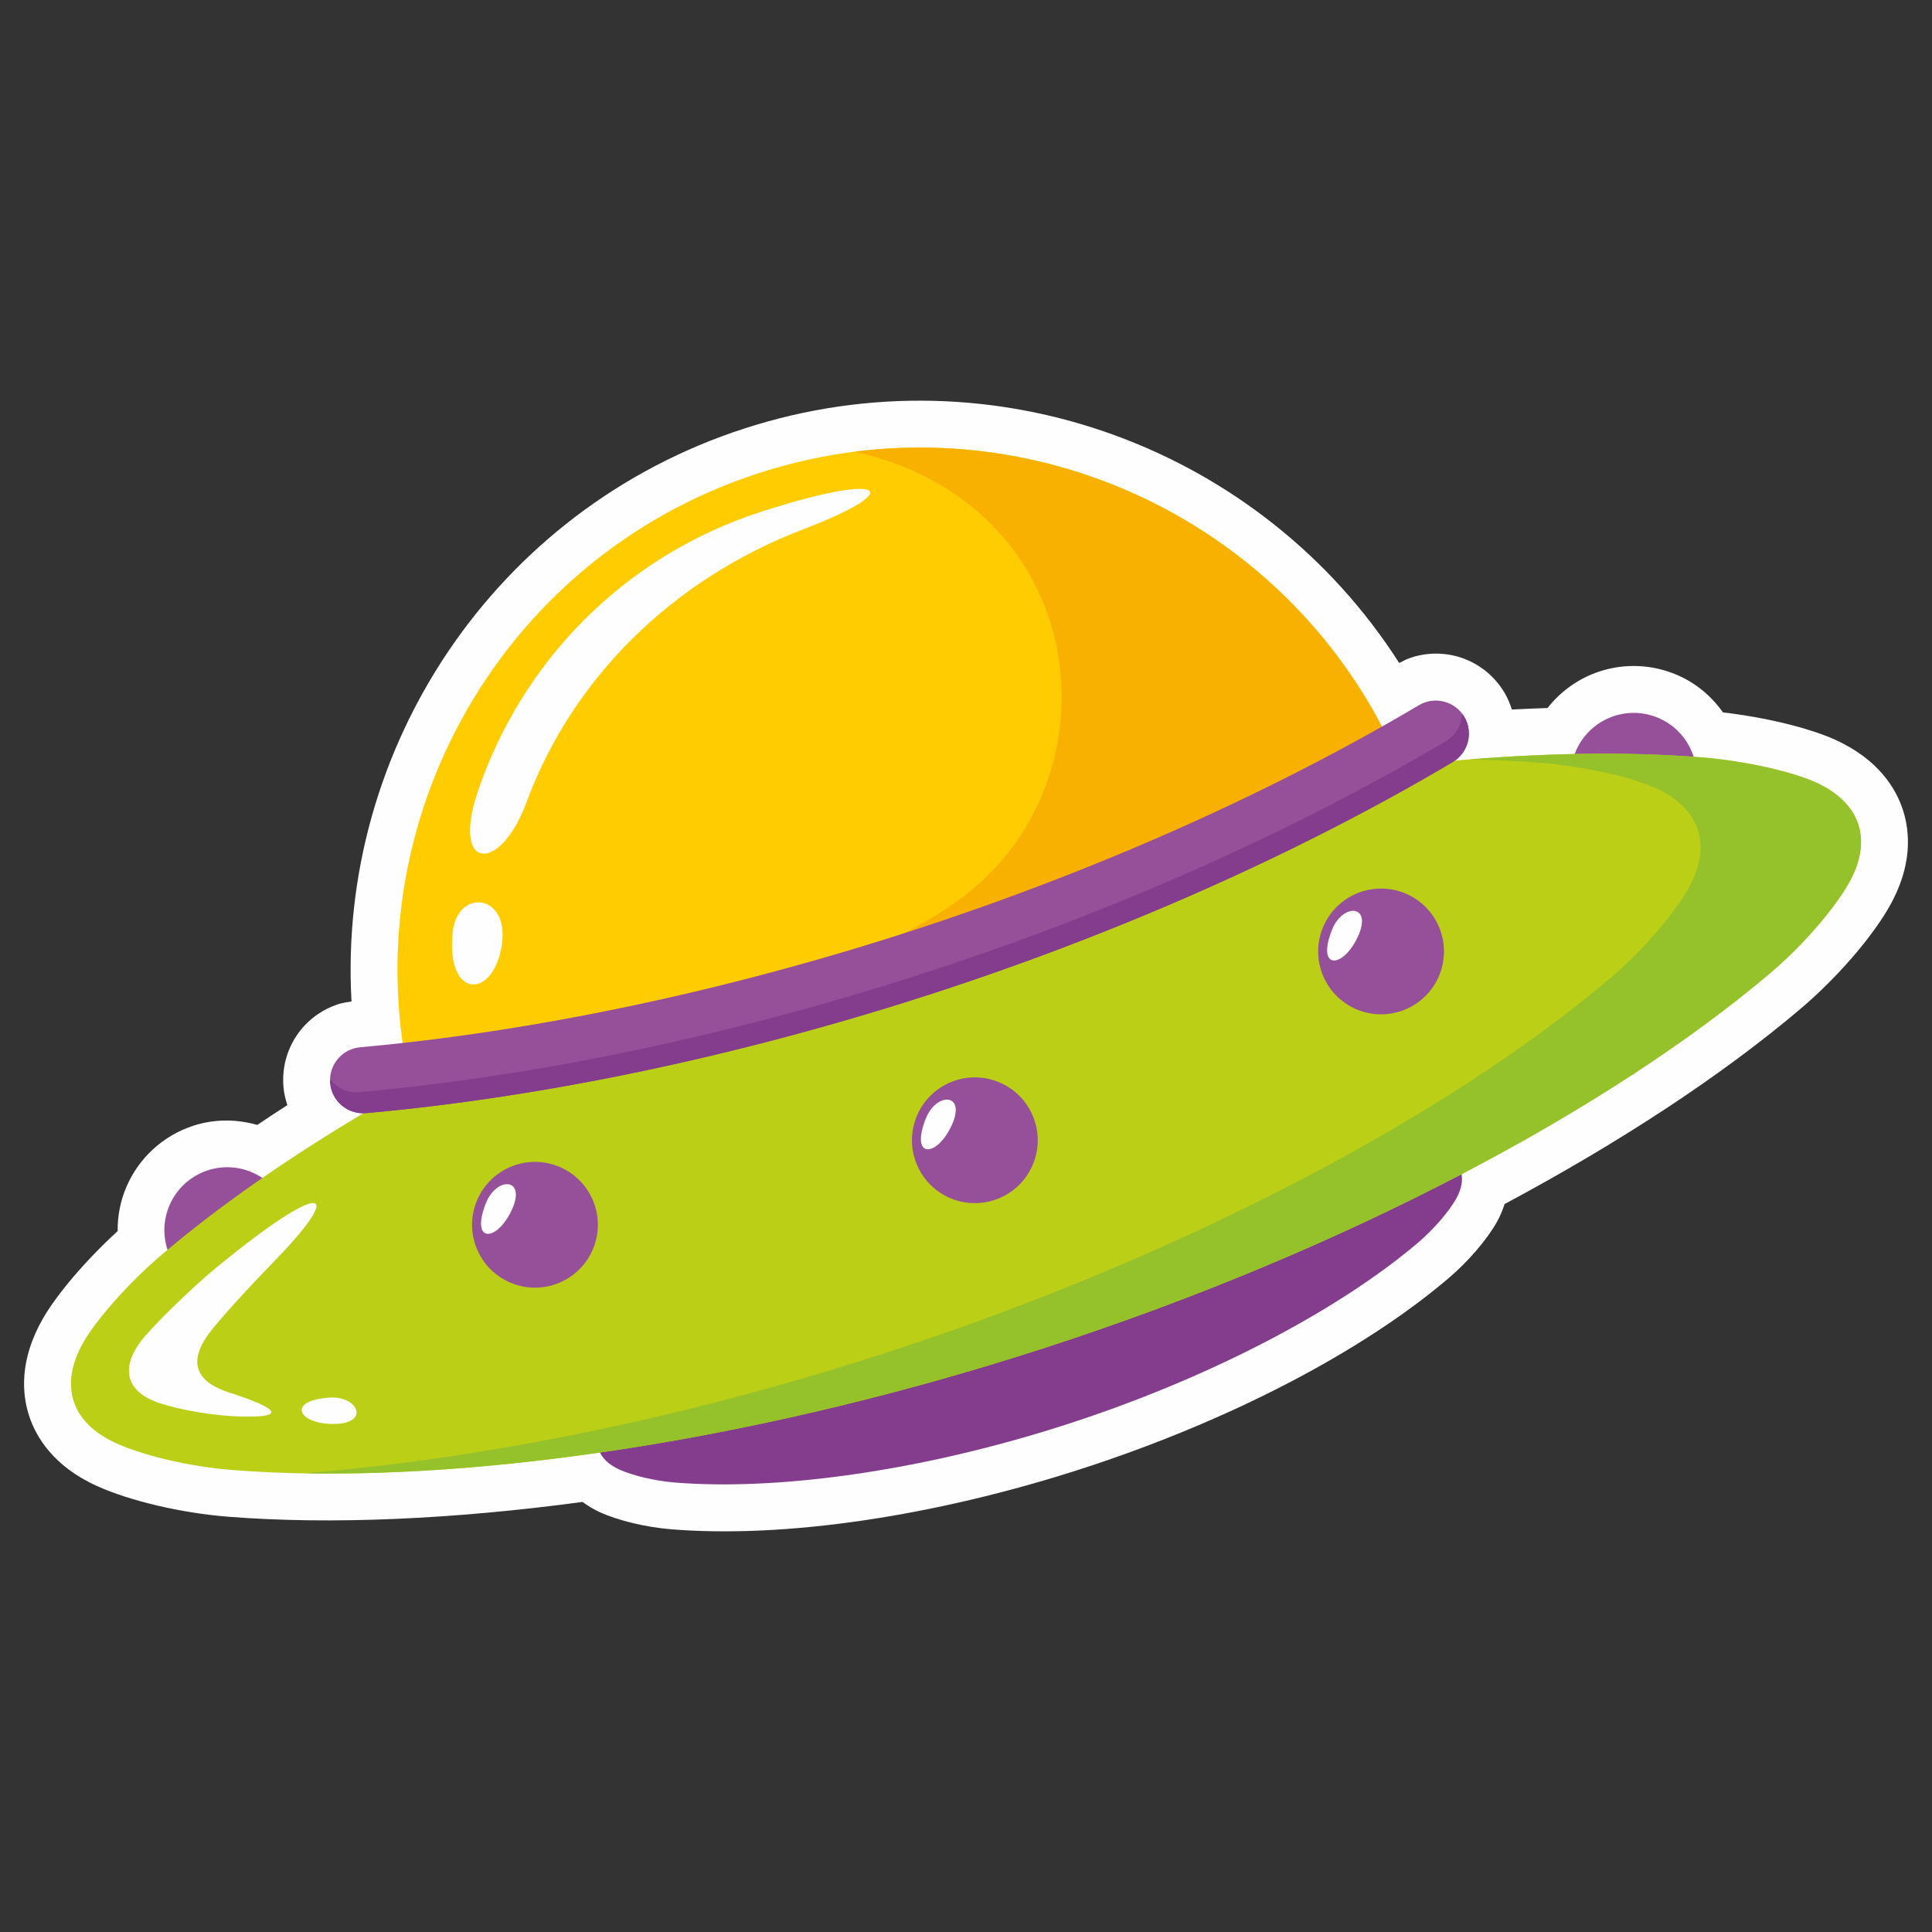
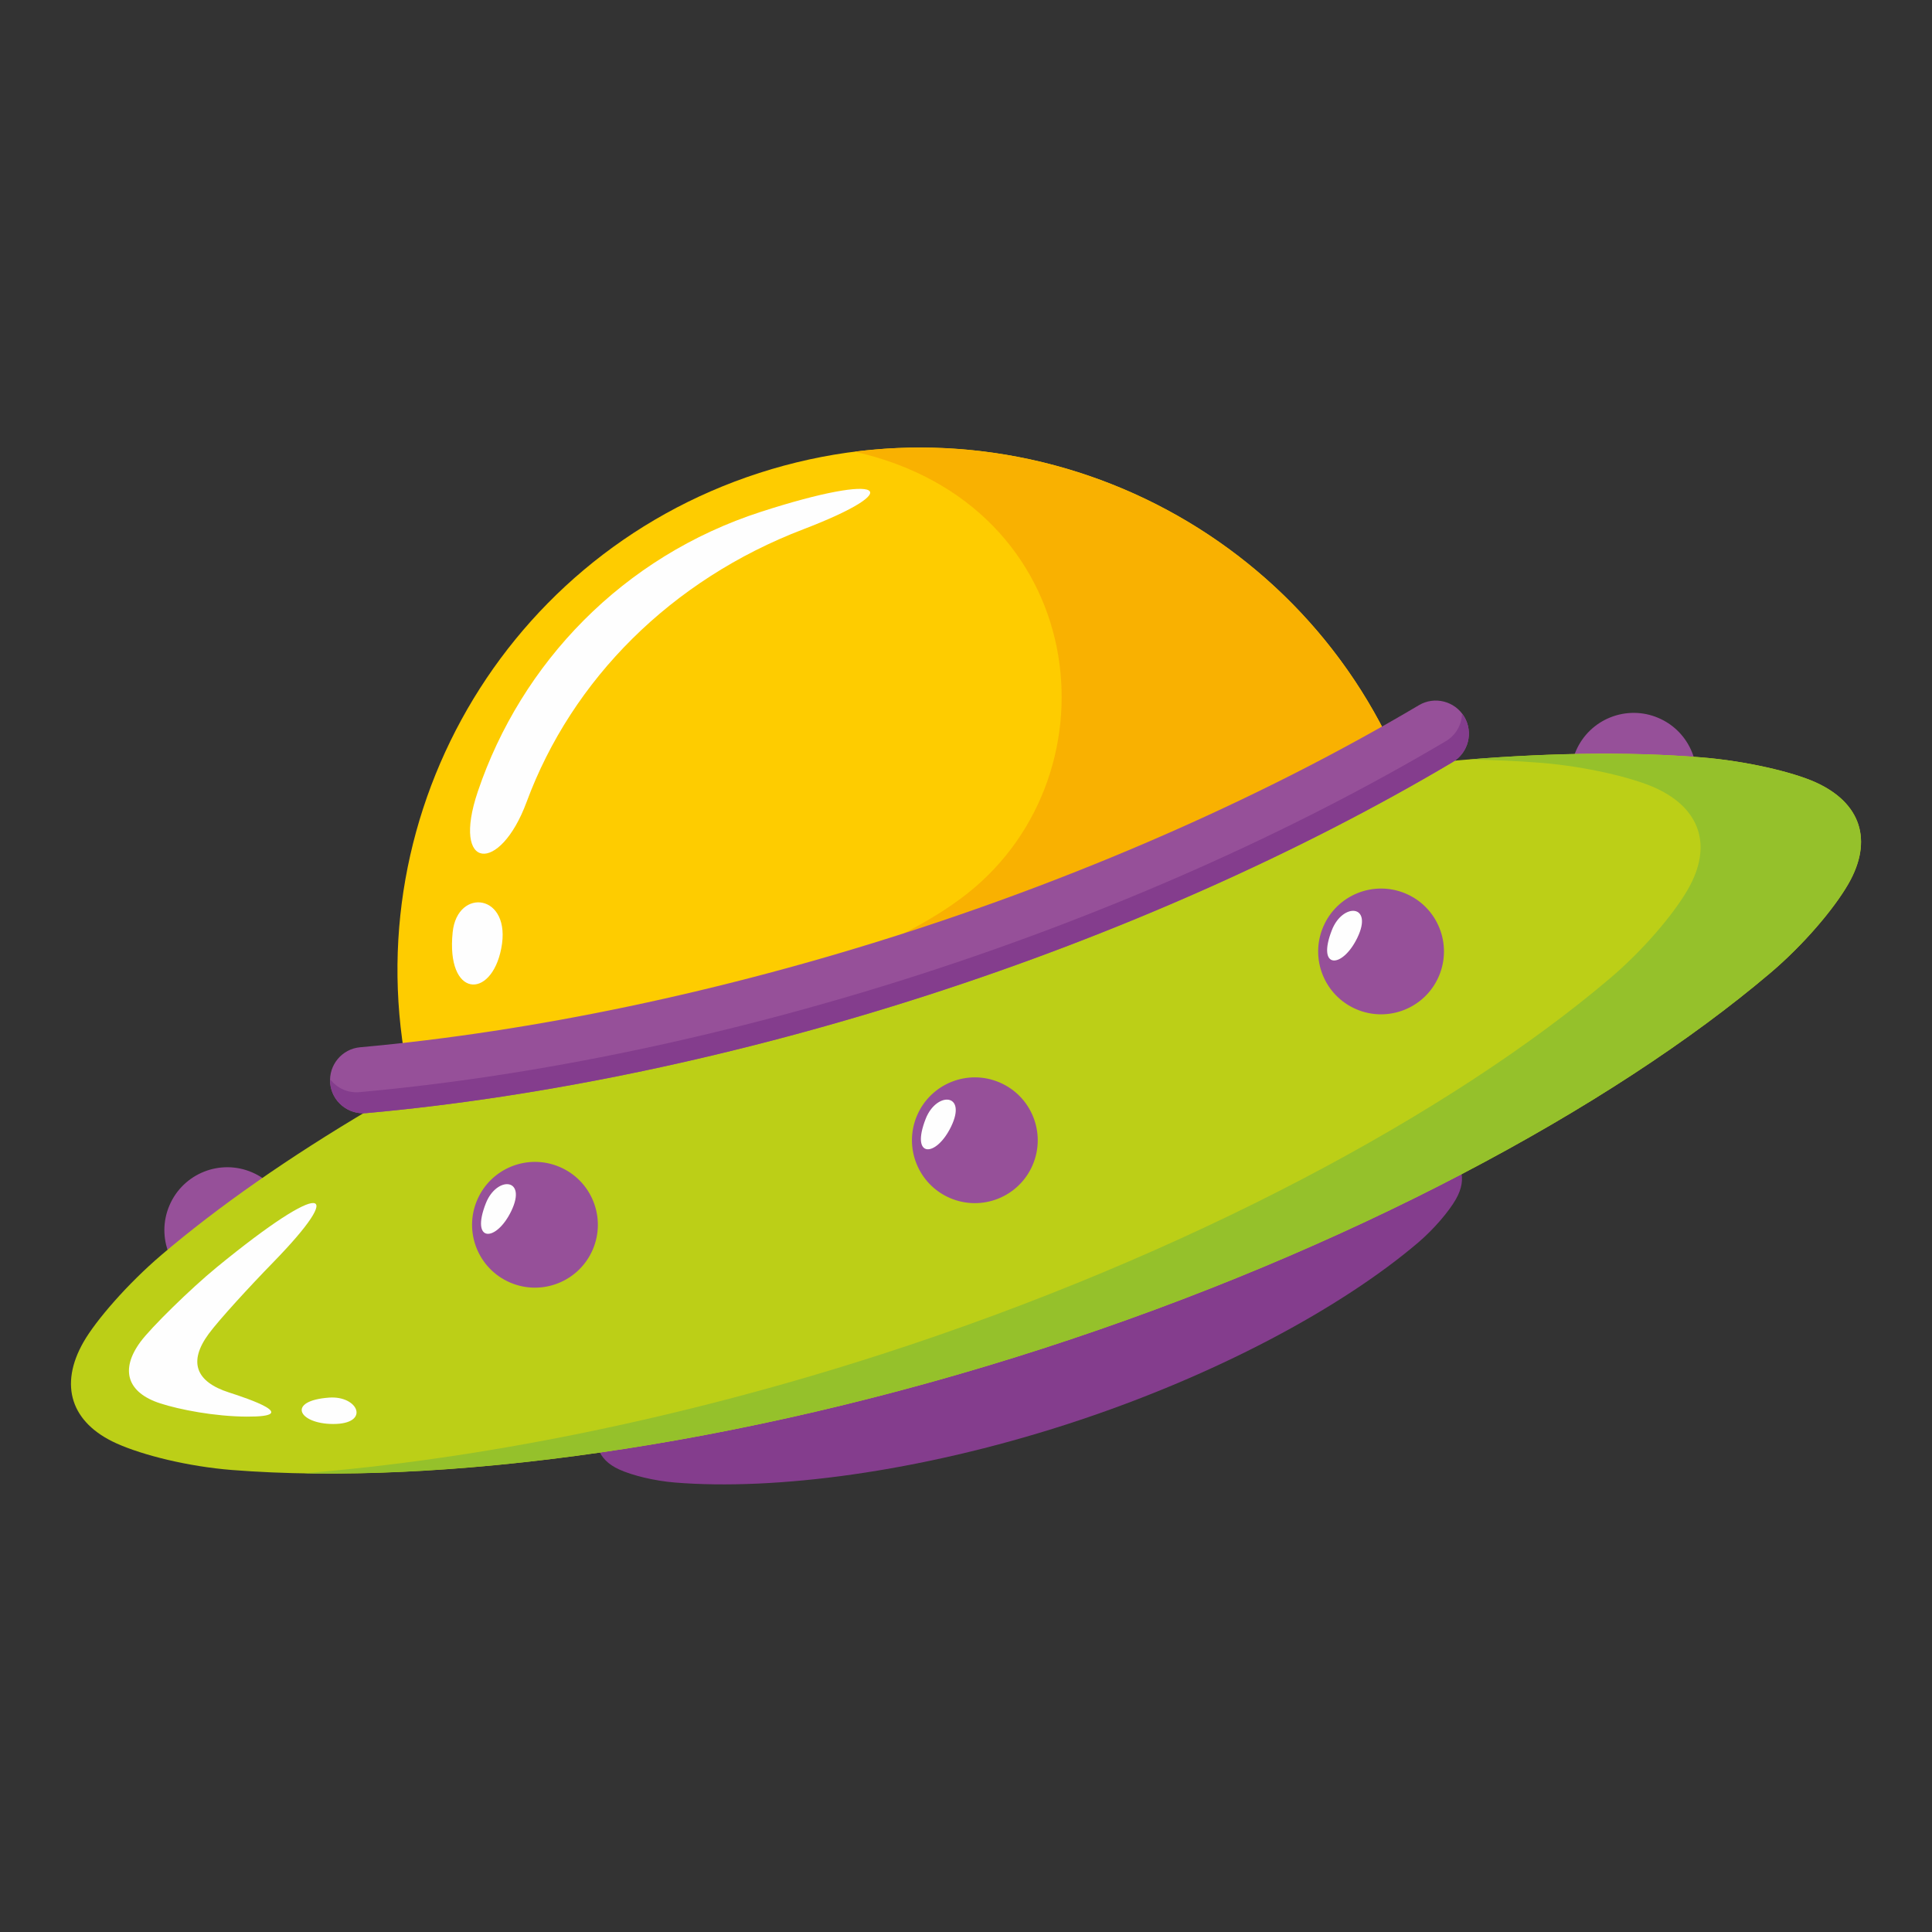
<svg xmlns="http://www.w3.org/2000/svg" xml:space="preserve" width="500px" height="500px" style="shape-rendering:geometricPrecision; text-rendering:geometricPrecision; image-rendering:optimizeQuality; fill-rule:evenodd; clip-rule:evenodd" viewBox="0 0 500 500">
  <rect x="0" y="0" width="500" height="500" fill="#333333" stroke="none" />
  <defs>
    <style type="text/css">  .fil5 {fill:#FEFEFE} .fil0 {fill:#FEFEFE;fill-rule:nonzero} .fil3 {fill:#FECC00;fill-rule:nonzero} .fil4 {fill:#F9B101;fill-rule:nonzero} .fil6 {fill:#BCCF17;fill-rule:nonzero} .fil7 {fill:#95C12B;fill-rule:nonzero} .fil2 {fill:#965099;fill-rule:nonzero} .fil1 {fill:#843D8D;fill-rule:nonzero}  </style>
  </defs>
  <g id="Слой_x0020_1">
    <g id="_1721002961264">
-       <path class="fil0" d="M474.86 191.41c-6.78,-3.06 -17.98,-5.76 -28.96,-7.04 -2.99,-4.23 -7.03,-7.63 -11.91,-9.71 -6.32,-2.71 -13.39,-3.04 -19.92,-0.93 -5.43,1.76 -10.12,5.11 -13.57,9.5 -3.06,0.12 -6.1,0.22 -9.23,0.39 -0.47,-1.47 -1.06,-2.92 -1.88,-4.31 -4.97,-8.37 -14.9,-12.13 -24.15,-9.14 -1.1,0.36 -2.12,0.89 -3.13,1.41 -35.33,-55.3 -104.59,-81.65 -169.34,-60.73 -64.75,20.92 -105.5,82.81 -101.8,148.33 -1.14,0.17 -2.27,0.33 -3.36,0.68 -9.26,2.99 -15.11,11.85 -14.24,21.54 0.14,1.6 0.51,3.12 0.99,4.6 -2.66,1.7 -5.21,3.41 -7.77,5.13 -5.39,-1.54 -11.11,-1.55 -16.5,0.19 -7.81,2.52 -14.15,8.3 -17.38,15.85 -1.6,3.73 -2.3,7.61 -2.26,11.43 -8.13,7.46 -15.63,16.18 -19.33,22.62 -6.2,10.79 -5.39,19.62 -3.61,25.12 1.78,5.5 6.28,13.14 17.63,18.26 8.58,3.87 21.88,6.98 33.92,7.93 26.75,2.1 58.18,0.67 91.71,-3.83 1.35,1 2.82,1.9 4.44,2.64 4.84,2.2 11.93,3.9 18.51,4.44 29.34,2.38 67.99,-3.31 106.06,-15.61 38.06,-12.29 72.74,-30.3 95.13,-49.39 5.03,-4.28 9.79,-9.81 12.42,-14.42 0.88,-1.55 1.54,-3.15 2.06,-4.75 29.82,-15.96 56.14,-33.19 76.61,-50.55 9.21,-7.81 18.19,-18.12 22.87,-26.27 6.21,-10.8 5.4,-19.62 3.62,-25.13 -1.78,-5.5 -6.28,-13.13 -17.63,-18.25z" />
      <path class="fil1" d="M358.38 294.4c-9.3,-0.77 -20.08,-0.63 -31.83,0.43 -18.09,10.74 -40.42,20.94 -65.01,28.88 -24.6,7.95 -48.68,12.75 -69.63,14.62 -10.15,6.02 -18.98,12.2 -26.07,18.27 -4.25,3.65 -8.16,8.2 -9.72,10.92 -3.1,5.44 -1.57,10.19 4.13,12.78 3.31,1.51 9.01,2.94 14.45,3.38 25.9,2.1 63,-2.67 101.34,-15.05 38.34,-12.39 71.23,-30.23 91.01,-47.08 4.15,-3.55 7.93,-8.04 9.74,-11.2 3.1,-5.44 1.57,-10.18 -4.13,-12.78 -2.86,-1.3 -8.69,-2.7 -14.28,-3.17z" />
      <path class="fil2" d="M437.76 207.17c-3.54,8.26 -13.11,12.09 -21.37,8.56 -8.26,-3.54 -12.09,-13.11 -8.55,-21.37 3.54,-8.26 13.11,-12.09 21.37,-8.55 8.26,3.54 12.09,13.1 8.55,21.36z" />
      <path class="fil2" d="M73.78 324.76c-3.54,8.26 -13.1,12.09 -21.37,8.55 -8.26,-3.54 -12.09,-13.1 -8.55,-21.36 3.54,-8.27 13.11,-12.09 21.37,-8.55 8.26,3.54 12.09,13.1 8.55,21.36z" />
      <path class="fil3" d="M364.07 202.17c-25.66,-66.38 -99.01,-101.92 -167.57,-79.77 -68.56,22.14 -107.25,93.89 -89.23,162.73l256.8 -82.96z" />
      <path class="fil4" d="M250.41 231.19c-39.39,31.2 -144.02,44.52 -144.02,44.52 93.99,2.9 257.68,-73.54 257.68,-73.54 -22.6,-58.44 -82.15,-92.96 -142.87,-85.27 60.77,13.66 68.84,82.89 29.21,114.29z" />
      <path class="fil0" d="M207.87 136.99c27.21,-10.42 21.48,-15.01 -10.86,-4.56 -35.9,11.59 -62.13,39.22 -73.35,72.41 -6.94,20.54 5.71,21.4 12.61,2.75 11.76,-31.78 37.48,-57.55 71.6,-70.6z" />
      <path class="fil5" d="M129.71 245.53c2.85,-14.26 -11.35,-15.98 -12.56,-4.28 -1.75,16.96 9.93,17.53 12.56,4.28z" />
      <path class="fil6" d="M440.35 196.01c-19.24,-1.56 -41.54,-1.21 -65.85,1.02 -37.46,22.16 -83.69,43.23 -134.61,59.68 -50.92,16.45 -100.74,26.41 -144.09,30.35 -21.02,12.42 -39.31,25.19 -54,37.7 -8.82,7.52 -16.93,16.9 -20.16,22.51 -6.43,11.2 -3.28,20.96 8.49,26.27 6.85,3.09 18.63,6 29.87,6.89 53.58,4.22 130.36,-5.75 209.72,-31.39 79.35,-25.64 147.45,-62.47 188.44,-97.24 8.6,-7.29 16.45,-16.55 20.2,-23.06 6.43,-11.2 3.28,-20.96 -8.49,-26.28 -5.9,-2.66 -17.96,-5.52 -29.52,-6.45z" />
      <path class="fil7" d="M469.87 202.46c-5.9,-2.66 -17.96,-5.52 -29.52,-6.45 -17.71,-1.43 -38.06,-1.23 -60.14,0.54 6.46,0.12 12.7,0.4 18.62,0.87 11.55,0.94 23.61,3.8 29.51,6.46 11.77,5.32 14.93,15.08 8.49,26.28 -3.75,6.51 -11.6,15.77 -20.2,23.06 -40.98,34.77 -109.08,71.6 -188.44,97.24 -53.06,17.14 -104.93,27.24 -149.51,30.82 51.99,0.94 120.47,-9.44 191.04,-32.24 79.35,-25.64 147.45,-62.47 188.44,-97.24 8.6,-7.29 16.45,-16.55 20.2,-23.06 6.43,-11.2 3.28,-20.96 -8.49,-26.28z" />
      <path class="fil2" d="M372.38 252.64c-3.54,8.26 -13.11,12.09 -21.37,8.55 -8.27,-3.54 -12.09,-13.1 -8.55,-21.36 3.54,-8.27 13.1,-12.09 21.37,-8.56 8.26,3.54 12.09,13.11 8.55,21.37z" />
      <path class="fil5" d="M351.29 242.67c4.19,-8.7 -3.81,-9.08 -6.59,-1.99 -4.03,10.27 2.7,10.07 6.59,1.99z" />
      <path class="fil2" d="M153.41 323.38c-3.54,8.26 -13.11,12.09 -21.37,8.55 -8.27,-3.54 -12.09,-13.1 -8.55,-21.36 3.54,-8.27 13.1,-12.09 21.36,-8.56 8.27,3.54 12.1,13.11 8.56,21.37z" />
      <path class="fil5" d="M132.32 313.41c4.19,-8.7 -3.81,-9.08 -6.59,-1.99 -4.03,10.27 2.69,10.07 6.59,1.99z" />
      <path class="fil2" d="M267.25 301.5c-3.54,8.27 -13.1,12.09 -21.37,8.56 -8.26,-3.54 -12.09,-13.11 -8.55,-21.37 3.54,-8.26 13.11,-12.09 21.37,-8.55 8.26,3.54 12.09,13.11 8.55,21.36z" />
      <path class="fil5" d="M246.16 291.53c4.19,-8.7 -3.81,-9.08 -6.59,-1.99 -4.03,10.28 2.7,10.07 6.59,1.99z" />
      <path class="fil0" d="M59.24 360.36c-8.58,-2.76 -10.56,-7.91 -5.23,-15.16 2.68,-3.64 10.69,-12.36 16.69,-18.51 18.96,-19.44 13.69,-21.91 -14.65,1.31 -6.71,5.5 -17.03,15.63 -19.7,19.27 -5.34,7.25 -3.42,13.17 5.15,15.93 4.98,1.61 14.06,3.39 22.44,3.42 14.33,0.06 0.28,-4.66 -4.7,-6.26z" />
      <path class="fil5" d="M86.21 368.53c9.7,0.02 6.57,-7.39 -1.05,-6.83 -11.06,0.8 -7.95,6.8 1.05,6.83z" />
      <path class="fil2" d="M240.15 257.52c-49.03,15.84 -99.31,26.41 -145.4,30.56 -4.71,0.42 -8.88,-3.05 -9.3,-7.76 -0.42,-4.71 3.07,-8.88 7.76,-9.29 44.84,-4.04 93.83,-14.34 141.68,-29.8 47.84,-15.46 93.6,-35.77 132.33,-58.73 4.04,-2.4 9.31,-1.07 11.73,3 2.41,4.07 1.07,9.32 -3,11.73 -39.8,23.6 -86.76,44.45 -135.8,60.29z" />
      <path class="fil1" d="M378.37 184.72c-0.09,2.82 -1.57,5.54 -4.17,7.08 -39.81,23.6 -86.77,44.45 -135.8,60.29 -49.04,15.84 -99.32,26.41 -145.41,30.56 -3.02,0.27 -5.8,-1.08 -7.52,-3.31 -0.01,0.33 -0.05,0.65 -0.02,0.98 0.42,4.71 4.59,8.18 9.3,7.76 46.09,-4.15 96.37,-14.72 145.4,-30.56 49.04,-15.84 96,-36.69 135.8,-60.29 4.07,-2.41 5.41,-7.66 3,-11.73 -0.17,-0.28 -0.38,-0.52 -0.58,-0.78z" />
    </g>
  </g>
</svg>